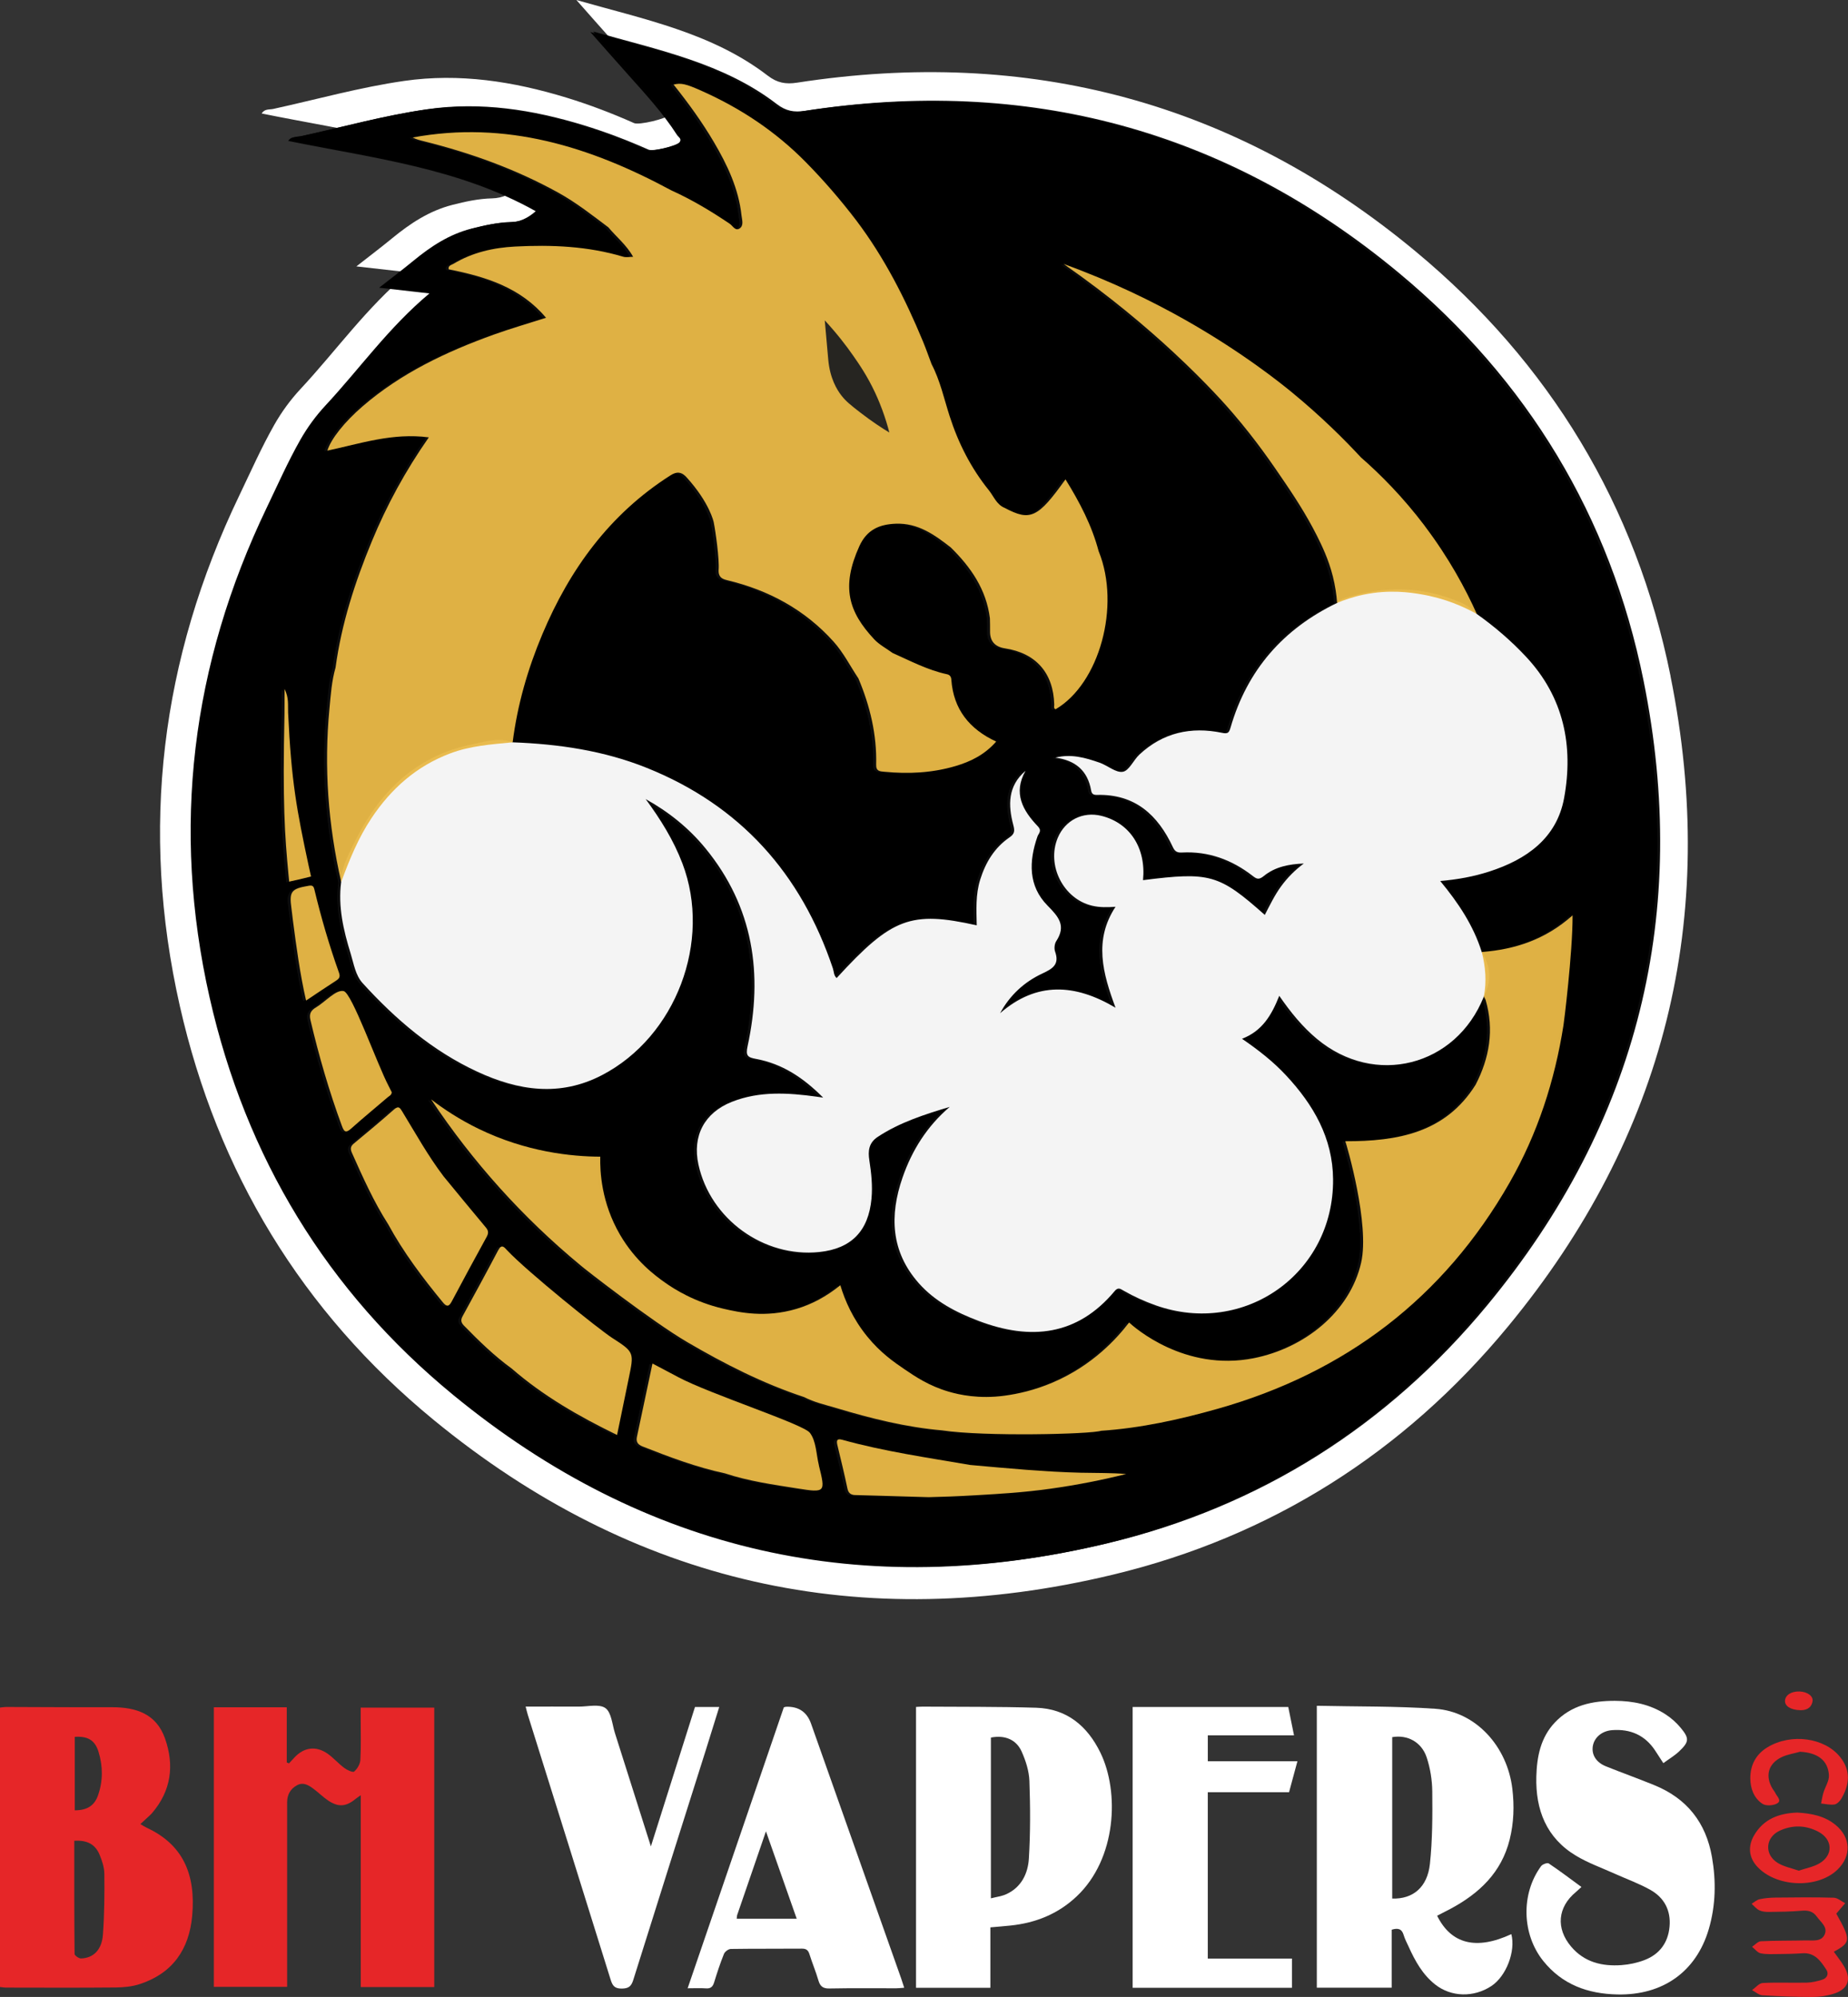
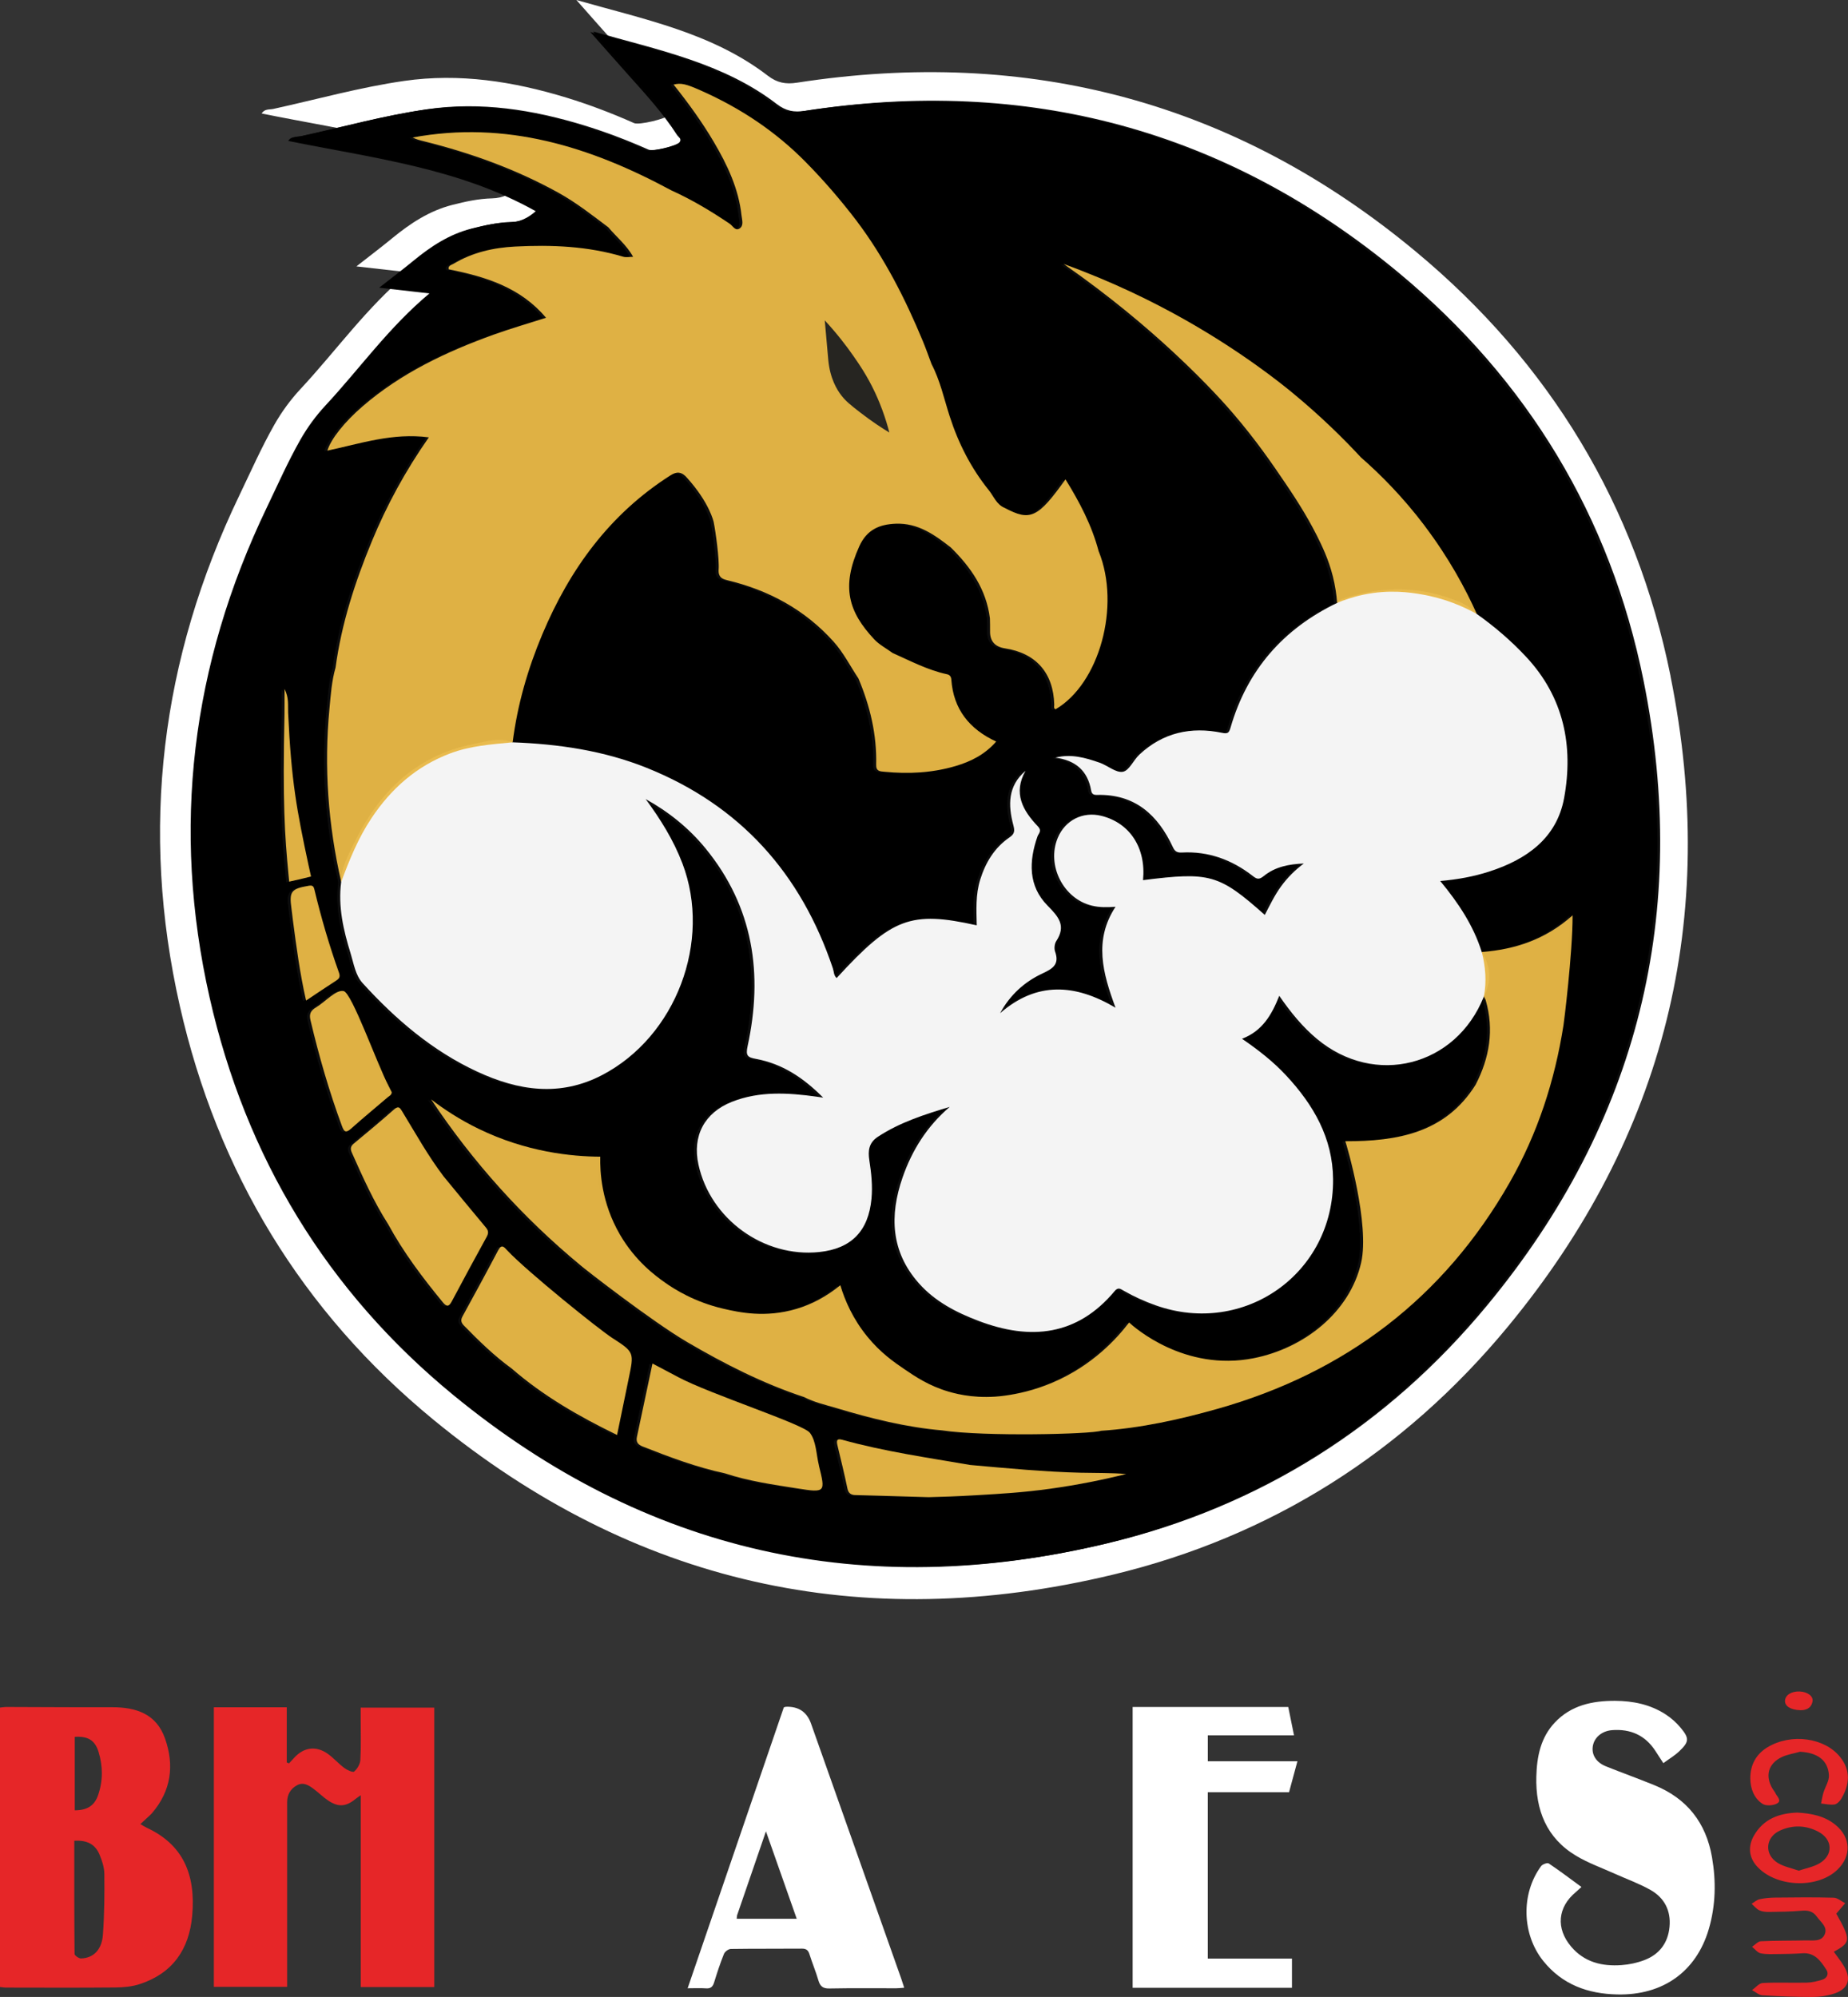
<svg xmlns="http://www.w3.org/2000/svg" viewBox="0 0 800 864.62">
  <rect x="0" y="0" width="800" height="864.62" fill="#333333" stroke="none" />
  <defs>
    <style> .cls-1 { fill: #e9b947; } .cls-1, .cls-2, .cls-3, .cls-4 { opacity: .95; } .cls-2, .cls-5 { fill: #fff; } .cls-3 { fill: #1e1f20; } .cls-6 { isolation: isolate; } .cls-7 { fill: #e62628; } .cls-8 { mix-blend-mode: multiply; } .cls-9 { fill: #010101; } </style>
  </defs>
  <g class="cls-6">
    <g id="Layer_2" data-name="Layer 2">
      <g id="Layer_1-2" data-name="Layer 1">
        <g>
          <g>
            <g>
              <path class="cls-5" d="M723.19,292.75c-14.91-73.92-52.31-135.66-110.32-183.85-77.94-64.76-167.68-88.59-267.79-73.11-4.96.77-8.65.1-12.73-3.04-24.2-18.59-53.54-24.37-82.84-32.75,6.13,6.92,11.64,13.2,17.2,19.42,7.75,8.66,15.61,17.23,21.92,27.05.59.92,2.24,1.68,1.17,3.21-1.21,1.74-13.18,4.57-15.29,3.63-9.56-4.26-19.32-7.98-29.34-11.05-22.92-7-46.27-10.67-70.17-7.23-19.14,2.75-37.81,7.99-56.69,12.13-1.64.36-3.79-.12-5.03,1.98,38.15,7.74,76.95,12.23,111.62,31.7-3.59,3.12-7.28,4.95-11.93,5.05-5.81.13-11.5,1.38-17.14,2.82-9.94,2.54-18.2,7.99-26,14.4-4.87,4-9.9,7.8-15.55,12.23,7.78.88,14.48,1.64,22.68,2.57-18.38,15.36-31.44,33.95-46.81,50.45-4.41,4.74-8.21,9.93-11.41,15.57-5.64,9.94-10.23,20.36-15.17,30.65-33.97,70.78-43.02,144.45-25.74,220.9,16.28,72,52.87,132.45,109.89,179.29,86.52,71.07,185.32,93.12,293.95,67.04,68.66-16.48,126.13-52.98,171.11-107.43,68.09-82.43,91.48-177.01,70.38-281.62Z" />
              <g>
                <g class="cls-8">
                  <path class="cls-9" d="M710.26,294.88c-14.31-70.96-50.22-130.23-105.91-176.5-74.82-62.17-160.97-85.05-257.08-70.18-4.76.74-8.3.09-12.22-2.92-23.23-17.85-51.39-23.4-79.52-31.44,5.89,6.65,11.17,12.67,16.51,18.64,7.44,8.32,14.99,16.54,21.05,25.97.57.89,2.15,1.62,1.13,3.08-1.16,1.67-12.65,4.39-14.68,3.49-9.18-4.09-18.55-7.67-28.17-10.6-22-6.72-44.42-10.24-67.36-6.94-18.37,2.64-36.3,7.67-54.42,11.64-1.57.34-3.64-.11-4.83,1.9,36.63,7.43,73.87,11.74,107.16,30.43-3.44,3-6.99,4.75-11.45,4.85-5.57.12-11.04,1.32-16.45,2.71-9.54,2.43-17.48,7.67-24.96,13.82-4.67,3.84-9.5,7.49-14.93,11.74,7.47.85,13.9,1.57,21.77,2.47-17.65,14.75-30.19,32.59-44.93,48.44-4.24,4.55-7.88,9.53-10.96,14.94-5.41,9.54-9.82,19.55-14.56,29.42-32.61,67.95-41.3,138.67-24.71,212.06,15.63,69.12,50.76,127.15,105.5,172.11,83.06,68.23,177.91,89.39,282.19,64.36,65.91-15.82,121.08-50.86,164.27-103.13,65.37-79.13,87.82-169.93,67.57-270.36ZM123.69,379.11c-1.67-17.5-2.59-31.16-1.76-69.57.07-3.39.01-6.79.01-11.03,1.99,3.81,1.41,7.12,1.56,10.28,1.36,29.83,3.81,42.5,8.86,66.13.46,2.16.86,3.88,1.06,4.77-.76.2-1.75.45-2.91.73-1.03.25-1.8.43-2.44.58-1.07.25-2.46.56-4.11.92-.06-.56-.16-1.57-.28-2.82ZM125.56,398.63c-.22-1.69-.38-3.39-.62-5.07-1.03-7.38-.1-8.51,7.4-9.82,1.67-.29,2.16.07,2.53,1.6,2.92,12.19,6.43,24.21,10.64,36.01.6,1.67.22,2.52-1.18,3.42-4.28,2.76-8.49,5.62-13.08,8.67-2.69-11.81-4.2-23.31-5.71-34.81ZM146.76,487.61c-5.52-14.94-9.91-30.19-13.57-45.68-.67-2.82.15-4.21,2.41-5.57,4.09-2.47,8.57-7.73,11.93-7.06,3.58.71,14.52,31.67,19.48,41.1.5.95.96,1.91,1.37,2.73-.12,1.29-1.12,1.62-1.79,2.2-5.28,4.53-10.67,8.94-15.85,13.58-2.42,2.17-3.09,1.11-3.98-1.28ZM194.38,563.63c-1.22,2.31-2.16,2.55-3.9.44-8.76-10.66-17.05-21.64-23.66-33.8-6.26-9.78-10.98-20.34-15.69-30.91-.74-1.66-.68-2.79.81-4.02,5.85-4.84,11.68-9.7,17.37-14.73,2.05-1.81,2.64-.72,3.67.96,5.76,9.45,11.13,19.16,17.85,27.99,6.1,7.4,12.16,14.83,18.32,22.16,1.24,1.47,1.09,2.58.24,4.13-5.06,9.22-10.08,18.48-15.01,27.77ZM270.92,597.14c-1.66,7.97-3.28,15.95-5.02,24.39-16.54-8.06-31.99-16.93-45.6-28.76h0c-7.54-5.47-14.17-11.93-20.65-18.57-1.25-1.28-1.57-2.38-.65-4.04,5.2-9.48,10.37-18.98,15.41-28.56,1.58-3.01,2.68-1.33,3.98.05,8.79,9.28,39.6,34.12,45.53,37.94,9.47,6.1,9.36,6.23,7,17.56ZM344.15,644.67c-10.61-1.67-21.28-3.17-31.54-6.56-12.28-2.62-23.97-7.03-35.61-11.62-2.06-.81-2.97-1.93-2.48-4.2,2.24-10.4,4.42-20.82,6.73-31.73,3.96,2.1,7.61,4.02,11.25,5.95,13.67,7.28,53.92,20.25,56.86,24.02,2.78,3.57,2.75,9.32,3.94,14.13,2.89,11.71,2.85,11.89-9.13,10ZM453.3,644.81c-11.8,1.64-21.49,2.17-31.29,2.75-8.58.51-15.82.75-21.15.88-17.16-.49-29.64-.88-31.84-.91-.38,0-1.5-.01-2.36-.76-.51-.44-.85-1.12-1.06-2.12-1.29-6.2-2.79-12.36-4.28-18.52-.44-1.81-.54-3.26,1.99-2.55,18.19,5.05,36.86,7.72,55.41,10.92,16.15,1.44,32.3,3,48.52,3.38,6.33.15,12.66.02,19.02.55-9.86,2.46-20.9,4.71-32.98,6.39ZM675.61,444.03c-3.76,24.09-11.2,46.98-23.31,68.17-28.6,50.08-71.18,82.35-126.46,97.98-16.48,4.66-33.23,8.34-50.41,9.5-4.31,1.47-50.38,2.59-68.83-.18-15.64-1.37-30.79-5.15-45.76-9.65-4.69-1.41-9.54-2.46-13.95-4.75,0,0,0,0,0,0-17.84-5.87-34.45-14.35-50.6-23.8-15.5-9.07-45.42-32.44-46.16-33.21t0,0c-25.11-20.76-46.65-44.73-64.75-71.9,5.55,4.28,12.37,8.76,20.54,12.74,20.76,10.1,40.23,12.01,52.7,12.09-.14,6.5.49,19.92,8.53,33.74,6.74,11.58,15.44,17.89,19.46,20.74,4.08,2.89,12.81,8.44,25.3,11.34,6.93,1.61,18.21,4.05,31.63.08,6.57-1.95,12.91-5.29,19.01-10.25,2,6.72,5.52,14.69,11.7,22.27,5.71,7,11.56,11.04,15.97,14.04,4.81,3.27,10.62,7.22,19.17,9.75,4.76,1.41,13.23,3.22,24.14,1.79,5.84-.77,13.09-2.37,20.92-5.71,17.29-7.37,27.88-19.16,33.1-26,2.31,2.12,23.98,21.32,53.86,15.48,22.04-4.31,41.72-20.01,46.6-41.38,3.8-16.64-6.23-50.94-6.86-52.58,22.58.03,43.3-3.54,56.41-24.46,6.01-11.64,8.06-23.76,4.38-36.56-.16-.56-.54-1.06-.81-1.59-12.09,30.3-47.25,39.18-72.3,18.26-6.2-5.18-11.28-11.4-16.26-18.62-3.28,8.32-7.34,15.25-16.12,18.61,7.06,4.82,13.5,9.86,19.09,15.87,11.84,12.71,20.2,27.1,20.33,44.98.31,40.72-38.4,68.14-76.79,54.56-4.81-1.7-9.46-3.81-13.89-6.35-1.4-.8-2.37-1.62-3.86.17-16.22,19.45-36.45,21.4-58.78,12.97-9.75-3.68-19.01-8.43-26.06-16.41-12.08-13.69-12.67-29.29-7-45.7,4.12-11.91,10.68-22.27,20.43-30.6-10.84,3.27-21.58,6.66-31.16,12.98-3.9,2.57-4.27,6.06-3.64,10.14.85,5.51,1.45,11.02.93,16.63-1.3,14-8.74,21.66-22.61,23.09-24.04,2.48-47.14-14.24-52.3-37.85-2.71-12.4,2.56-22.45,14.46-27.17,11.94-4.73,24.27-3.96,36.63-2.26.6.08,1.2.18,2.9.43-8.67-8.72-17.79-14.68-29.04-16.76-3.61-.67-4.58-1.33-3.69-5.45,6.79-31.24,2.58-60.32-18.22-85.73-7.18-8.77-15.91-15.79-25.9-21.33,6.42,8.71,12.07,17.75,15.92,27.87,12.82,33.67-2.78,74.97-34.79,91.65-18.24,9.51-36.29,6.73-54-1.48-19.42-9-35.38-22.66-49.65-38.35-3.13-3.45-3.82-8.37-5.18-12.78-3.12-10.1-5.51-20.32-4.11-31.03,0,0,0,0,0,0-5.66-24.74-7.51-49.74-5.09-75.02.57-5.97.96-11.98,2.64-17.78,2.56-18.99,8.42-37.03,15.7-54.66,6.45-15.62,14.45-30.42,24.68-45.04-15.67-2.1-29.66,2.74-43.92,5.75,1.52-5.01,7.36-12.37,15.28-19.21,16.67-14.4,36.2-23.62,56.7-31.01,7.26-2.62,14.69-4.75,22.68-7.31-11.07-13.19-26.19-17.81-42.16-20.99-.34-1.63,1.24-1.86,2.15-2.41,8.17-4.89,17.2-6.95,26.55-7.44,15.81-.83,31.53-.19,46.86,4.4,1.25.37,2.7.05,4.3.05-2.82-5.1-7.21-8.58-10.73-12.78-7.02-5.28-13.91-10.71-21.64-14.99-18.38-10.17-37.93-17.22-58.25-22.28-1.64-.41-3.27-.83-4.83-1.61,40.38-7.5,76.92,3.97,111.96,22.87,8.94,4.04,17.29,9.05,25.41,14.55,1.17.79,2.37,3.22,4.19,1.96,1.89-1.3,1.02-3.75.82-5.59-1.26-11.62-6.15-21.92-11.98-31.84-5.14-8.73-11.07-16.91-17.44-24.87,3.24-.83,5.35-.31,12.16,2.73,16.85,7.53,31.93,17.51,44.98,30.75,7.9,8.02,15.18,16.47,21.99,25.38,12.13,16.06,21.16,33.83,28.83,52.34,1.34,3.23,2.48,6.54,3.72,9.82h0c3.73,7.13,5.4,14.99,7.84,22.57,3.77,11.72,9.24,22.47,16.97,32.06,2.15,2.67,3.33,6.22,6.87,7.64,11.1,5.88,14.33,4.39,26.3-12.37,6.17,9.96,11.46,20.06,14.4,31.29,9.49,23.57.28,57.17-18.75,68.29-.9-.47-.53-1.34-.55-2.03-.33-13.67-7.89-22.32-21.32-24.37q-6.61-1.01-6.46-7.45c.04-1.85-.05-3.71-.07-5.56-1.55-12.52-8.27-22.18-16.99-30.73-7.02-5.47-14.18-10.6-23.72-10.24-7.12.27-12.57,2.59-15.82,9.77-8,17.68-4.61,28.46,6.43,40.27,2.22,2.38,5.28,3.98,7.96,5.93,7.72,3.44,15.22,7.43,23.58,9.22,1.29.28,1.78,1.15,1.86,2.32.91,12.83,7.81,21.44,19.42,26.82-4.92,5.65-10.98,8.66-17.57,10.6-10.07,2.98-20.41,3.5-30.82,2.47-1.8-.18-3.64-.11-3.57-3.01.33-13.04-2.64-25.44-7.68-37.39-3.56-5.33-6.41-11.11-10.76-15.94-12.49-13.91-28.16-22.33-46.13-26.61-1.47-.35-2.36-.8-2.89-1.49-.9-1.17-.76-2.66-.73-3.09.35-4.49-1.32-16.45-2.14-20.52,0,0-1.7-8.41-11.8-19.49-.58-.64-1.69-1.76-3.28-1.94-1.13-.13-2.31.31-3.81,1.27-26.15,16.72-43.44,40.54-55.29,68.69-6.31,15.01-10.8,30.58-12.85,46.78,19.92.74,39.45,3.58,58.07,11.06,40.48,16.27,66.77,45.74,80.56,86.8.47,1.4.35,3.09,1.63,4.21,23.89-26.09,32.14-29.21,60.65-22.83-.14-6.67-.53-13.29,1.5-19.79,2.34-7.49,6.21-13.85,12.71-18.3,2.26-1.55,2.27-2.87,1.62-5.32-2.26-8.57-2.46-16.88,5.29-23.49-5.49,9.69-1.15,17.24,5.31,24.01,1.94,2.03.33,3.09-.13,4.39-3.76,10.79-4.05,21.45,4.36,29.96,4.84,4.9,8.1,8.73,3.77,15.37-.76,1.16-.98,3.22-.51,4.53,1.97,5.53-.96,7.39-5.47,9.48-7.8,3.63-14.06,9.33-18.34,17.21,15.85-13.76,32.43-12.8,49.98-2.37-5.54-14.91-9.52-29.24,0-43.72-3.49.26-6.88.32-10.18-.47-12.42-2.94-19.77-17.51-14.85-29.34,3.19-7.66,10.89-11.56,18.9-9.56,12.37,3.08,19.4,13.94,18.03,27.85,28.96-3.67,32.89-2.56,52.71,15.05,2.22-4.26,4.26-8.55,7.07-12.39,2.75-3.77,5.98-7.01,9.83-9.87-6.3.25-12.4,1.39-17.34,5.43-2.14,1.75-3.1,1.27-4.86-.1-8.98-6.96-19.09-10.71-30.58-10.09-1.91.1-3-.36-3.88-2.26-6.5-13.98-16.43-23.13-32.89-22.68-1.53.04-2.27-.43-2.53-1.93-1.5-8.63-6.88-13.08-15.46-14.2,6.72-1.77,12.97.02,19.12,2.17,3.48,1.21,7.04,4.46,10.08,3.95,2.72-.47,4.58-5.05,7.16-7.45,10.19-9.5,22.32-12.2,35.74-9.43,2.45.51,3.02.14,3.71-2.24,7.21-24.94,22.82-42.78,46.14-53.99h0c-.13-1.72-.32-3.51-.6-5.36-1.33-8.66-4.07-15.25-6.44-20.28-4.46-9.46-9.67-17.81-15.36-26.2-5.92-8.72-12.47-18.37-22.75-30.36-2.02-2.36-10.79-12.5-25.74-26.37-11.35-10.53-27.13-24-47.53-38.21,21.33,7.73,38.87,16.44,52.37,24.06,25.32,14.3,42.39,28.16,46.67,31.69,12.62,10.4,22.49,20.24,29.67,27.99,8.38,7.32,18.16,17.11,27.71,29.76,10.51,13.93,17.66,27.26,22.52,38.08,7.73,5.47,14.88,11.64,21.34,18.56,16.27,17.44,20.55,38.56,16.41,61.13-3.2,17.42-16.31,26.61-32.39,31.8-6.64,2.14-13.48,3.42-21.23,4.1,7.85,9.47,14.38,19.29,17.97,30.74,14.34-1.1,27.49-5.31,39.31-15.87.05,16.26-3.82,47.13-3.93,47.5Z" />
                  <path class="cls-9" d="M363.03,171.46c1.96,2.53,4.04,4.17,8.13,7.34,5.06,3.93,9.5,6.8,12.61,8.68-.71-2.75-1.7-6.12-3.1-9.9-.46-1.25-1.54-4.09-3.06-7.34-3.32-7.13-6.88-12.29-9.5-16.05-2.98-4.29-7.02-9.57-12.3-15.27.5,5.67,1.01,11.33,1.51,17,.73,8.17,3.79,13.08,5.7,15.54Z" />
                </g>
                <g>
                  <path class="cls-5" d="M640.23,412.4h0c-3.6-11.45-10.12-21.27-17.97-30.74,7.74-.67,14.59-1.95,21.23-4.1,16.08-5.19,29.2-14.39,32.39-31.8,4.14-22.56-.14-43.68-16.41-61.13-6.46-6.92-13.61-13.09-21.34-18.56h0c-5.51-3.1-13.7-6.8-24.16-8.55-4.59-.77-13.62-2.19-24.92.17-4.8,1.01-8.69,2.42-11.42,3.57h0s0,0,0,0c-23.32,11.21-38.93,29.06-46.14,53.99-.69,2.38-1.26,2.75-3.71,2.24-13.41-2.78-25.55-.08-35.74,9.43-2.58,2.4-4.44,6.98-7.16,7.45-3.04.52-6.61-2.73-10.08-3.95-6.15-2.15-12.4-3.94-19.12-2.17,8.58,1.12,13.96,5.57,15.46,14.2.26,1.5,1,1.97,2.53,1.93,16.46-.45,26.39,8.7,32.89,22.68.88,1.9,1.97,2.36,3.88,2.26,11.49-.62,21.6,3.13,30.58,10.09,1.76,1.37,2.72,1.85,4.86.1,4.94-4.04,11.04-5.18,17.34-5.43-3.85,2.86-7.07,6.1-9.83,9.87-2.81,3.85-4.85,8.13-7.07,12.39-19.82-17.61-23.76-18.72-52.71-15.05,1.37-13.91-5.66-24.77-18.03-27.85-8.01-2-15.71,1.9-18.9,9.56-4.93,11.83,2.42,26.4,14.85,29.34,3.3.78,6.69.72,10.18.47-9.52,14.47-5.54,28.81,0,43.72-17.54-10.43-34.13-11.39-49.98,2.37,4.28-7.88,10.54-13.59,18.34-17.21,4.51-2.1,7.44-3.96,5.47-9.48-.47-1.31-.25-3.37.51-4.53,4.34-6.64,1.07-10.48-3.77-15.37-8.41-8.5-8.12-19.17-4.36-29.96.45-1.3,2.07-2.35.13-4.39-6.46-6.76-10.8-14.31-5.31-24.01-7.75,6.62-7.55,14.92-5.29,23.49.65,2.45.64,3.77-1.62,5.32-6.5,4.46-10.37,10.82-12.71,18.3-2.03,6.49-1.64,13.12-1.5,19.79-28.52-6.38-36.76-3.26-60.65,22.83-1.28-1.12-1.16-2.81-1.63-4.21-13.8-41.07-40.08-70.54-80.56-86.8-18.62-7.48-38.15-10.33-58.07-11.06-9.13.87-18.27,1.49-27.01,4.79-14.56,5.49-25.52,15.2-34.06,27.98-5.75,8.6-9.6,18.07-13.15,27.69-1.4,10.71.99,20.93,4.11,31.03,1.36,4.4,2.05,9.33,5.18,12.78,14.27,15.69,30.23,29.35,49.65,38.35,17.71,8.21,35.75,10.99,54,1.48,32.01-16.69,47.61-57.98,34.79-91.65-3.85-10.12-9.5-19.16-15.92-27.87,9.99,5.55,18.72,12.56,25.9,21.33,20.8,25.41,25.01,54.49,18.22,85.73-.9,4.12.08,4.78,3.69,5.45,11.25,2.08,20.37,8.05,29.04,16.76-1.7-.25-2.3-.34-2.9-.43-12.36-1.7-24.7-2.47-36.63,2.26-11.9,4.72-17.17,14.77-14.46,27.17,5.16,23.61,28.26,40.33,52.3,37.85,13.87-1.43,21.31-9.09,22.61-23.09.52-5.61-.08-11.12-.93-16.63-.63-4.07-.26-7.56,3.64-10.14,9.58-6.32,20.31-9.71,31.16-12.98-9.75,8.33-16.31,18.69-20.43,30.6-5.67,16.41-5.08,32.01,7,45.7,7.05,7.99,16.32,12.73,26.06,16.41,22.33,8.43,42.56,6.48,58.78-12.97,1.49-1.78,2.46-.97,3.86-.17,4.43,2.54,9.08,4.64,13.89,6.35,38.4,13.58,77.1-13.84,76.79-54.56-.14-17.88-8.5-32.27-20.33-44.98-5.6-6.01-12.03-11.05-19.09-15.87,8.78-3.37,12.84-10.3,16.12-18.61,4.99,7.22,10.06,13.44,16.26,18.62,25.05,20.92,60.21,12.04,72.3-18.26h0c1.27-6.51.73-12.94-.9-19.32Z" />
                  <path class="cls-5" d="M193.68,326.4c8.74-3.3,17.88-3.91,27.01-4.79,2.05-16.21,6.53-31.77,12.85-46.78,11.85-28.16,29.14-51.97,55.29-68.69,1.5-.96,2.68-1.4,3.81-1.27,1.59.18,2.7,1.3,3.28,1.94,10.1,11.09,11.8,19.49,11.8,19.49.83,4.08,2.49,16.04,2.14,20.52-.03.43-.17,1.92.73,3.09.53.69,1.42,1.14,2.89,1.49,17.97,4.29,33.63,12.71,46.13,26.61,4.34,4.83,7.2,10.61,10.76,15.94,5.04,11.96,8.01,24.36,7.68,37.39-.07,2.9,1.77,2.83,3.57,3.01,10.42,1.02,20.75.51,30.82-2.47,6.59-1.95,12.65-4.95,17.57-10.6-11.61-5.37-18.51-13.98-19.42-26.82-.08-1.17-.57-2.04-1.86-2.32-8.36-1.79-15.87-5.78-23.58-9.22-2.67-1.96-5.74-3.55-7.96-5.93-11.04-11.81-14.43-22.59-6.43-40.27,3.25-7.18,8.7-9.5,15.82-9.77,9.54-.36,16.7,4.77,23.72,10.24,8.72,8.55,15.44,18.21,16.99,30.73.03,1.85.11,3.71.07,5.56q-.13,6.44,6.46,7.45c13.43,2.05,20.99,10.7,21.32,24.37.02.69-.36,1.56.55,2.03,19.03-11.13,28.24-44.72,18.75-68.29-2.94-11.23-8.23-21.34-14.4-31.29-11.97,16.76-15.2,18.25-26.3,12.37-3.54-1.42-4.72-4.97-6.87-7.64-7.73-9.59-13.2-20.34-16.97-32.06-2.44-7.58-4.11-15.44-7.84-22.57h0c-1.24-3.28-2.38-6.59-3.72-9.82-7.67-18.52-16.71-36.28-28.83-52.34-6.81-8.91-14.09-17.37-21.99-25.38-13.05-13.24-28.12-23.22-44.98-30.75-6.81-3.04-8.92-3.56-12.16-2.73,6.36,7.96,12.3,16.14,17.44,24.87,5.84,9.92,10.73,20.22,11.98,31.84.2,1.84,1.07,4.29-.82,5.59-1.83,1.26-3.03-1.17-4.19-1.96-8.11-5.5-16.47-10.51-25.41-14.55-35.04-18.9-71.58-30.37-111.96-22.87,1.55.79,3.19,1.2,4.83,1.61,20.32,5.06,39.87,12.11,58.25,22.28,7.73,4.28,14.62,9.71,21.64,14.99,3.52,4.2,7.91,7.68,10.73,12.78-1.59,0-3.05.32-4.3-.05-15.33-4.59-31.05-5.23-46.86-4.4-9.36.49-18.39,2.56-26.55,7.44-.91.55-2.49.78-2.15,2.41,15.97,3.18,31.08,7.8,42.16,20.99-7.99,2.56-15.42,4.7-22.68,7.31-20.49,7.39-40.02,16.61-56.7,31.01-7.93,6.84-13.76,14.2-15.28,19.21,14.26-3.02,28.25-7.85,43.92-5.75-10.22,14.62-18.22,29.41-24.68,45.04-7.28,17.63-13.14,35.67-15.7,54.66-1.69,5.81-2.07,11.82-2.64,17.78-2.42,25.28-.57,50.28,5.09,75.02,0,0,0,0,0,0,3.56-9.62,7.4-19.09,13.15-27.69,8.54-12.79,19.5-22.49,34.06-27.98ZM368.11,154.19c2.62,3.76,6.18,8.92,9.5,16.05,1.52,3.25,2.6,6.09,3.06,7.34,1.4,3.78,2.39,7.15,3.1,9.9-3.11-1.88-7.54-4.75-12.61-8.68-4.09-3.17-6.17-4.81-8.13-7.34-1.91-2.46-4.97-7.38-5.7-15.54-.5-5.67-1.01-11.33-1.51-17,5.27,5.7,9.31,10.98,12.3,15.27Z" />
                  <path class="cls-5" d="M640.23,412.4c1.62,6.38,2.17,12.81.9,19.32h0c.28.53.65,1.03.81,1.59,3.68,12.8,1.64,24.92-4.38,36.56-13.11,20.93-33.83,24.49-56.41,24.46.62,1.63,10.66,35.94,6.86,52.58-4.88,21.37-24.57,37.07-46.6,41.38-29.88,5.84-51.55-13.37-53.86-15.48-5.22,6.84-15.81,18.63-33.1,26-7.83,3.34-15.08,4.93-20.92,5.71-10.91,1.44-19.38-.38-24.14-1.79-8.56-2.53-14.36-6.48-19.17-9.75-4.41-3-10.26-7.04-15.97-14.04-6.19-7.58-9.7-15.55-11.7-22.27-6.09,4.96-12.44,8.31-19.01,10.25-13.42,3.97-24.7,1.53-31.63-.08-12.49-2.9-21.22-8.45-25.3-11.34-4.02-2.85-12.72-9.16-19.46-20.74-8.04-13.82-8.68-27.24-8.53-33.74-12.46-.08-31.93-1.99-52.7-12.09-8.18-3.98-15-8.47-20.54-12.74,18.1,27.17,39.64,51.15,64.75,71.9t0,0c.74.77,30.66,24.14,46.16,33.21,16.15,9.45,32.77,17.92,50.6,23.8,0,0,0,0,0,0,4.4,2.29,9.25,3.34,13.95,4.75,14.97,4.5,30.12,8.29,45.76,9.65,18.45,2.77,64.53,1.65,68.83.18,17.18-1.16,33.93-4.84,50.41-9.5,55.28-15.63,97.86-47.9,126.46-97.98,12.1-21.19,19.54-44.08,23.31-68.17.11-.37,3.98-31.24,3.93-47.5-11.83,10.56-24.97,14.76-39.31,15.87h0Z" />
                  <path class="cls-5" d="M589.04,257.69c11.29-2.36,20.32-.94,24.92-.17,10.46,1.75,18.65,5.45,24.16,8.55h0c-4.85-10.83-12-24.15-22.52-38.08-9.55-12.65-19.33-22.44-27.71-29.76-7.18-7.75-17.05-17.59-29.67-27.99-4.28-3.52-21.35-17.39-46.67-31.69-13.49-7.62-31.04-16.33-52.37-24.06,20.4,14.21,36.18,27.68,47.53,38.21,14.95,13.87,23.72,24.01,25.74,26.37,10.28,11.99,16.83,21.64,22.75,30.36,5.69,8.39,10.9,16.74,15.36,26.2,2.37,5.03,5.11,11.62,6.44,20.28.28,1.85.48,3.64.6,5.35h0c2.73-1.15,6.62-2.57,11.42-3.57Z" />
                  <path class="cls-5" d="M263.92,579.58c-5.93-3.82-36.74-28.65-45.53-37.94-1.31-1.38-2.4-3.06-3.98-.05-5.04,9.57-10.21,19.07-15.41,28.56-.91,1.67-.6,2.76.65,4.04,6.48,6.64,13.12,13.1,20.65,18.57h0c13.61,11.83,29.06,20.7,45.6,28.76,1.73-8.44,3.35-16.42,5.02-24.39,2.36-11.32,2.47-11.46-7-17.56Z" />
                  <path class="cls-5" d="M166.58,475.32c.67-.58,1.68-.9,1.79-2.2-.41-.82-.87-1.78-1.37-2.73-4.97-9.43-15.9-40.39-19.48-41.1-3.37-.67-7.84,4.59-11.93,7.06-2.26,1.36-3.07,2.75-2.41,5.57,3.66,15.49,8.05,30.75,13.57,45.68.89,2.4,1.55,3.45,3.98,1.28,5.18-4.64,10.57-9.05,15.85-13.58Z" />
                  <path class="cls-5" d="M209.15,531.73c-6.17-7.34-12.23-14.77-18.32-22.16-6.72-8.84-12.09-18.54-17.85-27.99-1.02-1.68-1.61-2.77-3.67-.96-5.69,5.02-11.52,9.89-17.37,14.73-1.48,1.23-1.55,2.36-.81,4.02,4.72,10.57,9.43,21.13,15.69,30.91,6.61,12.16,14.89,23.14,23.66,33.8,1.74,2.11,2.67,1.87,3.9-.44,4.93-9.29,9.94-18.55,15.01-27.77.85-1.55,1-2.66-.24-4.13Z" />
                  <path class="cls-5" d="M349.35,620.54c-2.94-3.77-43.19-16.74-56.86-24.02-3.64-1.94-7.28-3.86-11.25-5.95-2.31,10.91-4.49,21.32-6.73,31.73-.49,2.27.43,3.39,2.48,4.2,11.64,4.59,23.33,9,35.61,11.62,10.26,3.39,20.93,4.89,31.54,6.56,11.99,1.88,12.02,1.7,9.13-10-1.18-4.8-1.16-10.56-3.94-14.13Z" />
                  <path class="cls-5" d="M145.52,421.35c-4.21-11.81-7.72-23.82-10.64-36.01-.37-1.53-.86-1.89-2.53-1.6-7.51,1.31-8.43,2.44-7.4,9.82.24,1.69.4,3.38.62,5.07,1.51,11.5,3.02,22.99,5.71,34.81,4.59-3.06,8.8-5.92,13.08-8.67,1.4-.9,1.77-1.74,1.18-3.42Z" />
                  <path class="cls-5" d="M418.73,634.49c-18.56-3.2-37.22-5.86-55.41-10.92-2.54-.71-2.43.74-1.99,2.55,1.48,6.16,2.99,12.32,4.28,18.52.21,1,.54,1.68,1.06,2.12.86.75,1.99.76,2.36.76,2.2.03,14.67.42,31.84.91,5.33-.12,12.57-.37,21.15-.88,9.79-.58,19.49-1.12,31.29-2.75,12.08-1.68,23.12-3.92,32.98-6.39-6.36-.53-12.7-.41-19.02-.55-16.22-.38-32.37-1.94-48.52-3.38Z" />
                  <path class="cls-5" d="M130.52,380.43c1.16-.28,2.15-.53,2.91-.73-.2-.88-.6-2.6-1.06-4.77-5.05-23.63-7.5-36.3-8.86-66.13-.14-3.16.43-6.47-1.56-10.28,0,4.24.06,7.63-.01,11.03-.83,38.41.09,52.06,1.76,69.57.12,1.25.22,2.26.28,2.82,1.65-.36,3.04-.68,4.11-.92.64-.15,1.41-.33,2.44-.58Z" />
                </g>
              </g>
            </g>
            <g>
              <path class="cls-4" d="M187.13,126.82c-7.87-.89-14.3-1.62-21.77-2.47,5.43-4.25,10.26-7.9,14.93-11.74,7.48-6.15,15.42-11.39,24.96-13.82,5.42-1.38,10.88-2.58,16.45-2.71,4.47-.1,8.01-1.85,11.45-4.85-33.29-18.69-70.53-23-107.16-30.43,1.19-2.02,3.26-1.56,4.83-1.9,18.12-3.97,36.05-9,54.42-11.64,22.94-3.3,45.36.22,67.36,6.94,9.62,2.94,18.98,6.52,28.17,10.6,2.03.9,13.52-1.82,14.68-3.49,1.02-1.47-.56-2.2-1.13-3.08-6.06-9.43-13.61-17.65-21.05-25.97-5.34-5.97-10.63-11.99-16.51-18.64,28.13,8.04,56.29,13.59,79.52,31.44,3.92,3.01,7.46,3.65,12.22,2.92,96.11-14.86,182.26,8.02,257.08,70.18,55.69,46.26,91.6,105.53,105.91,176.5,20.25,100.42-2.2,191.23-67.57,270.36-43.18,52.27-98.35,87.31-164.27,103.13-104.28,25.04-199.13,3.87-282.19-64.36-54.74-44.96-89.86-102.99-105.5-172.11-16.6-73.39-7.9-144.11,24.71-212.06,4.74-9.87,9.15-19.88,14.56-29.42,3.07-5.42,6.72-10.4,10.96-14.94,14.75-15.84,27.29-33.69,44.93-48.44Z" />
              <path class="cls-2" d="M639.35,265.86c7.73,5.48,14.88,11.64,21.34,18.56,16.27,17.44,20.55,38.56,16.41,61.13-3.2,17.42-16.31,26.61-32.39,31.8-6.64,2.14-13.48,3.42-21.23,4.1,7.85,9.47,14.38,19.29,17.97,30.74,3.99,6.27,4.3,12.71.9,19.32-12.09,30.3-47.25,39.18-72.3,18.26-6.2-5.18-11.28-11.4-16.26-18.62-3.28,8.32-7.34,15.25-16.12,18.61,7.06,4.82,13.5,9.86,19.09,15.87,11.84,12.71,20.2,27.1,20.33,44.98.31,40.72-38.4,68.14-76.79,54.56-4.81-1.7-9.46-3.81-13.89-6.35-1.4-.8-2.37-1.62-3.86.17-16.22,19.45-36.45,21.4-58.78,12.97-9.75-3.68-19.01-8.43-26.06-16.41-12.08-13.69-12.67-29.29-7-45.7,4.12-11.91,10.68-22.27,20.43-30.6-10.84,3.27-21.58,6.66-31.16,12.98-3.9,2.57-4.27,6.06-3.64,10.14.85,5.51,1.45,11.02.93,16.63-1.3,14-8.74,21.66-22.61,23.09-24.04,2.48-47.14-14.24-52.3-37.85-2.71-12.4,2.56-22.45,14.46-27.17,11.94-4.73,24.27-3.96,36.63-2.26.6.08,1.2.18,2.9.43-8.67-8.72-17.79-14.68-29.04-16.76-3.61-.67-4.58-1.33-3.69-5.45,6.79-31.24,2.58-60.32-18.22-85.73-7.18-8.77-15.91-15.79-25.9-21.33,6.42,8.71,12.07,17.75,15.92,27.87,12.82,33.67-2.78,74.97-34.79,91.65-18.24,9.51-36.29,6.73-54-1.48-19.42-9-35.38-22.66-49.65-38.35-3.13-3.45-3.82-8.37-5.18-12.78-3.12-10.1-5.51-20.32-4.11-31.03,0-5.97,2.83-11.09,5.29-16.19,10.68-22.15,26.59-38.36,51.6-43.43,5.64-1.14,11.45-3.04,17.34-.83,19.92.74,39.45,3.58,58.07,11.06,40.48,16.27,66.77,45.74,80.56,86.8.47,1.4.35,3.09,1.63,4.21,23.89-26.09,32.14-29.21,60.65-22.83-.14-6.67-.53-13.29,1.5-19.79,2.34-7.49,6.21-13.85,12.71-18.3,2.26-1.55,2.27-2.87,1.62-5.32-2.26-8.57-2.46-16.88,5.29-23.49-5.49,9.69-1.15,17.24,5.31,24.01,1.94,2.03.33,3.09-.13,4.39-3.76,10.79-4.05,21.45,4.36,29.96,4.84,4.9,8.1,8.73,3.77,15.37-.76,1.16-.98,3.22-.51,4.53,1.97,5.53-.96,7.39-5.47,9.48-7.8,3.63-14.06,9.33-18.34,17.21,15.85-13.76,32.43-12.8,49.98-2.37-5.54-14.91-9.52-29.24,0-43.72-3.49.26-6.88.32-10.18-.47-12.42-2.94-19.77-17.51-14.85-29.34,3.19-7.66,10.89-11.56,18.9-9.56,12.37,3.08,19.4,13.94,18.03,27.85,28.96-3.67,32.89-2.56,52.71,15.05,2.22-4.26,4.26-8.55,7.07-12.39,2.75-3.77,5.98-7.01,9.83-9.87-6.3.25-12.4,1.39-17.34,5.43-2.14,1.75-3.1,1.27-4.86-.1-8.98-6.96-19.09-10.71-30.58-10.09-1.91.1-3-.36-3.88-2.26-6.5-13.98-16.43-23.13-32.89-22.68-1.53.04-2.27-.43-2.53-1.93-1.5-8.63-6.88-13.08-15.46-14.2,6.72-1.77,12.97.02,19.12,2.17,3.48,1.21,7.04,4.46,10.08,3.95,2.72-.47,4.58-5.05,7.16-7.45,10.19-9.5,22.32-12.2,35.74-9.43,2.45.51,3.02.14,3.71-2.24,7.21-24.94,22.82-42.78,46.14-53.99.89-1.16,2.15-1.75,3.49-2.17,17.02-5.36,33.79-5.08,50.3,2.1,2.61,1.14,4.64,3.03,6.72,4.87Z" />
              <path class="cls-1" d="M475.65,238.83c-2.94-11.23-8.23-21.34-14.4-31.29-11.97,16.76-15.2,18.25-26.3,12.37h0c-3.54-1.42-4.72-4.97-6.87-7.64-7.73-9.59-13.2-20.34-16.97-32.06-2.44-7.58-4.11-15.44-7.84-22.57,0,0,0,0,0,0-1.24-3.27-2.38-6.59-3.72-9.82-7.67-18.52-16.71-36.28-28.83-52.34-6.81-8.91-14.09-17.37-21.99-25.38-13.05-13.24-28.12-23.22-44.98-30.75-6.81-3.04-8.92-3.56-12.16-2.73,6.36,7.96,12.3,16.14,17.44,24.87,5.84,9.92,10.73,20.22,11.98,31.84.2,1.84,1.07,4.29-.82,5.59-1.83,1.26-3.03-1.17-4.19-1.96-8.11-5.5-16.47-10.51-25.41-14.55-35.04-18.9-71.58-30.37-111.96-22.87,1.55.79,3.19,1.2,4.83,1.61,20.32,5.06,39.87,12.11,58.25,22.28,7.73,4.28,14.62,9.71,21.64,14.99,3.52,4.2,7.91,7.68,10.73,12.78-1.59,0-3.05.32-4.3-.05-15.33-4.59-31.05-5.23-46.86-4.4-9.36.49-18.39,2.56-26.55,7.44-.91.55-2.49.78-2.15,2.41,15.97,3.18,31.08,7.8,42.16,20.99-7.99,2.56-15.42,4.7-22.68,7.31-20.49,7.39-40.02,16.61-56.7,31-7.93,6.84-13.76,14.2-15.28,19.21,14.26-3.02,28.25-7.85,43.92-5.75-10.22,14.62-18.22,29.41-24.68,45.04-7.28,17.63-13.14,35.67-15.7,54.66-1.69,5.81-2.07,11.82-2.64,17.78-2.42,25.28-.57,50.28,5.09,75.02,3.56-9.62,7.4-19.09,13.15-27.69,8.54-12.79,19.5-22.49,34.06-27.98,8.74-3.3,17.88-3.91,27.01-4.79,2.05-16.21,6.53-31.77,12.85-46.78,11.85-28.16,29.13-51.97,55.29-68.69,1.5-.96,2.68-1.4,3.81-1.27,1.59.18,2.7,1.3,3.28,1.94,10.1,11.09,11.8,19.49,11.8,19.49.83,4.08,2.49,16.04,2.14,20.52-.03.43-.17,1.92.73,3.09.53.69,1.42,1.14,2.89,1.49,17.97,4.29,33.63,12.71,46.13,26.61,4.34,4.83,7.2,10.61,10.76,15.94,5.04,11.96,8.01,24.36,7.68,37.39-.07,2.9,1.77,2.83,3.57,3.01,10.42,1.02,20.75.51,30.82-2.47,6.59-1.95,12.65-4.95,17.57-10.6-11.61-5.37-18.51-13.98-19.42-26.82-.08-1.17-.57-2.04-1.86-2.32-8.36-1.79-15.87-5.78-23.58-9.22-2.67-1.96-5.74-3.55-7.96-5.93-11.04-11.81-14.43-22.59-6.43-40.27,3.25-7.18,8.7-9.5,15.82-9.77,9.54-.36,16.7,4.77,23.72,10.24,8.72,8.55,15.44,18.21,16.99,30.73.03,1.85.11,3.71.07,5.56q-.13,6.44,6.46,7.45c13.43,2.05,20.99,10.7,21.32,24.37.02.69-.36,1.56.55,2.03,19.03-11.13,28.24-44.72,18.75-68.29Z" />
              <path class="cls-1" d="M680.77,396.32c-11.83,10.56-24.97,14.76-39.31,15.87,1.62,6.38,2.17,12.81.9,19.32.28.53.65,1.03.81,1.59,3.68,12.8,1.64,24.92-4.38,36.56-13.11,20.93-33.83,24.49-56.41,24.46.62,1.63,10.66,35.94,6.86,52.58-4.88,21.37-24.57,37.07-46.6,41.38-29.88,5.84-51.55-13.37-53.86-15.48-5.22,6.84-15.81,18.63-33.1,26-7.83,3.34-15.08,4.93-20.92,5.71-10.91,1.44-19.38-.38-24.14-1.79-8.56-2.53-14.36-6.48-19.17-9.75-4.41-3-10.26-7.04-15.97-14.04-6.19-7.58-9.7-15.55-11.7-22.27-6.09,4.96-12.44,8.31-19.01,10.25-13.42,3.97-24.7,1.53-31.63-.08-12.49-2.9-21.22-8.45-25.3-11.34-4.02-2.85-12.72-9.16-19.46-20.74-8.04-13.82-8.68-27.24-8.53-33.74-12.46-.08-31.93-1.99-52.7-12.09-8.17-3.98-15-8.47-20.54-12.74,18.1,27.17,39.64,51.15,64.75,71.91h0c.74.77,30.66,24.14,46.16,33.21,16.15,9.45,32.77,17.92,50.6,23.8,0,0,0,0,0,0,4.4,2.29,9.25,3.34,13.95,4.75,14.97,4.5,30.12,8.29,45.76,9.65,18.45,2.77,64.53,1.65,68.83.18,17.18-1.16,33.93-4.84,50.41-9.5,55.28-15.63,97.86-47.9,126.46-97.98,12.1-21.19,19.54-44.08,23.31-68.17.11-.37,3.98-31.24,3.93-47.5Z" />
              <path class="cls-1" d="M616.83,227.77c-9.55-12.65-19.33-22.44-27.71-29.76-7.18-7.75-17.05-17.59-29.67-27.99-4.28-3.52-21.35-17.39-46.67-31.69-13.49-7.62-31.04-16.33-52.37-24.06,20.4,14.21,36.18,27.68,47.53,38.21,14.95,13.87,23.72,24.01,25.74,26.37,10.28,11.99,16.83,21.64,22.75,30.36,5.69,8.39,10.9,16.74,15.36,26.2,2.37,5.03,5.11,11.62,6.44,20.28.28,1.85.48,3.64.6,5.36,2.73-1.15,6.62-2.57,11.42-3.57,11.29-2.36,20.32-.94,24.92-.17,10.46,1.75,18.65,5.45,24.16,8.55-4.85-10.83-12-24.15-22.52-38.08Z" />
              <path class="cls-1" d="M265.15,579.37c-5.93-3.82-36.74-28.65-45.53-37.94-1.31-1.38-2.4-3.06-3.98-.05-5.04,9.57-10.21,19.07-15.41,28.56-.91,1.67-.6,2.76.65,4.04,6.48,6.64,13.12,13.1,20.65,18.57h0c13.61,11.83,29.06,20.7,45.6,28.76,1.73-8.44,3.35-16.42,5.02-24.39,2.36-11.32,2.47-11.46-7-17.56Z" />
              <path class="cls-1" d="M169.6,472.91c-.12,1.29-1.12,1.62-1.79,2.2-5.28,4.53-10.67,8.94-15.85,13.58-2.42,2.17-3.09,1.11-3.98-1.28-5.52-14.94-9.91-30.19-13.57-45.68-.67-2.82.15-4.21,2.41-5.57,4.09-2.47,8.57-7.73,11.93-7.06,3.58.71,14.52,31.67,19.48,41.1.5.95.96,1.91,1.37,2.73Z" />
              <path class="cls-1" d="M210.37,531.51c-6.17-7.34-12.23-14.77-18.32-22.16-6.72-8.84-12.09-18.54-17.85-27.99-1.02-1.68-1.61-2.77-3.67-.96-5.69,5.02-11.52,9.89-17.37,14.73-1.48,1.23-1.55,2.36-.81,4.02,4.72,10.57,9.43,21.13,15.69,30.91,6.61,12.16,14.89,23.14,23.66,33.8,1.74,2.11,2.67,1.87,3.9-.44,4.93-9.3,9.94-18.55,15.01-27.77.85-1.55,1-2.66-.24-4.13Z" />
              <path class="cls-1" d="M354.51,634.45c-1.18-4.8-1.16-10.56-3.94-14.12-2.94-3.77-43.19-16.74-56.86-24.02-3.64-1.94-7.28-3.86-11.25-5.95-2.31,10.91-4.49,21.32-6.73,31.73-.49,2.27.43,3.39,2.48,4.2,11.64,4.59,23.33,9,35.61,11.62,10.26,3.39,20.93,4.89,31.54,6.56,11.99,1.88,12.02,1.7,9.13-10Z" />
              <path class="cls-1" d="M132.5,433.22c-2.69-11.81-4.2-23.31-5.71-34.81-.22-1.69-.38-3.39-.62-5.07-1.03-7.38-.1-8.51,7.4-9.82,1.67-.29,2.16.07,2.53,1.6,2.92,12.19,6.43,24.21,10.64,36.01.6,1.67.22,2.52-1.18,3.42-4.28,2.76-8.49,5.62-13.08,8.67Z" />
              <path class="cls-1" d="M468.48,637.66c-16.22-.38-32.37-1.94-48.52-3.38-18.56-3.2-37.22-5.86-55.41-10.92-2.54-.71-2.43.74-1.99,2.55,1.48,6.16,2.99,12.32,4.28,18.52.21,1,.54,1.68,1.06,2.12.86.75,1.99.76,2.36.76,2.2.03,14.67.42,31.84.91,5.33-.12,12.57-.37,21.15-.88,9.79-.58,19.49-1.12,31.29-2.75,12.08-1.68,23.12-3.92,32.98-6.39-6.36-.53-12.7-.41-19.02-.55Z" />
              <path class="cls-1" d="M123.17,298.31c1.99,3.81,1.41,7.12,1.56,10.28,1.36,29.83,3.81,42.5,8.86,66.13.46,2.16.86,3.88,1.06,4.77-.76.2-1.75.45-2.91.73-1.03.25-1.8.43-2.44.58-1.07.25-2.46.56-4.11.92-.06-.56-.16-1.57-.28-2.82-1.67-17.5-2.59-31.16-1.76-69.57.07-3.39.01-6.79.01-11.03Z" />
              <path class="cls-3" d="M384.99,187.27c-3.11-1.88-7.54-4.75-12.61-8.68-4.09-3.17-6.17-4.81-8.13-7.34-1.91-2.46-4.97-7.38-5.7-15.54-.5-5.67-1.01-11.33-1.51-17,5.27,5.7,9.31,10.98,12.3,15.27,2.62,3.76,6.18,8.92,9.5,16.05,1.52,3.25,2.6,6.09,3.06,7.34,1.4,3.78,2.39,7.15,3.1,9.9Z" />
            </g>
          </g>
          <g>
            <g>
              <path class="cls-7" d="M92.57,739.2h31.57v23.89c.33.13.65.26.98.4.74-.81,1.48-1.62,2.22-2.42,4.19-4.59,9.46-5.33,14.55-1.72,2.54,1.8,4.62,4.24,7.12,6.1,1.24.92,3.72,2.09,4.3,1.59,1.36-1.18,2.59-3.25,2.69-5.03.33-5.89.13-11.81.14-17.72,0-1.56,0-3.11,0-4.95h31.85v121h-31.81v-83.07c-1.16.82-1.72,1.17-2.23,1.59-4.1,3.38-7.43,3.69-11.84.75-2.19-1.46-4.08-3.37-6.2-4.96-2.15-1.61-4.48-3.21-7.28-1.72-2.87,1.53-4.33,4.09-4.33,7.39,0,7.96,0,15.92,0,23.88,0,17.12,0,34.25,0,51.37,0,1.44,0,2.88,0,4.67h-31.72v-121.03Z" />
              <path class="cls-7" d="M0,860.29v-120.96c1-.1,1.92-.27,2.84-.26,15.19.03,30.38.16,45.58.11,10.46-.03,19.28,2.81,23.05,13.62,4.06,11.61,2.61,22.54-5.59,32.14-.78.91-1.72,1.68-2.6,2.51-.76.72-1.53,1.42-2.51,2.33,1.12.65,1.89,1.18,2.73,1.57,15.58,7.22,21.33,20.02,19.7,38.13-1.31,14.55-8.48,24.9-22.66,29.56-3.36,1.11-7.1,1.44-10.67,1.48-15.8.15-31.59.07-47.39.05-.7,0-1.41-.15-2.47-.27ZM32.16,797.01c0,16.49-.04,32.73.12,48.97,0,.7,1.85,2,2.8,1.97,5.37-.16,9.01-3.75,9.48-10.34.63-8.74.7-17.54.61-26.32-.03-2.79-.99-5.7-2.09-8.32-1.89-4.49-5.4-6.31-10.93-5.97ZM32.36,783.81c5.31,0,8.49-1.97,10.07-6.47,2.17-6.2,2.16-12.54.24-18.8-1.54-5.05-4.57-6.9-10.3-6.54v31.82Z" />
-               <path class="cls-5" d="M570.07,738.55c17.38.38,34.39.12,51.31,1.3,17.48,1.22,31.14,16.24,33.32,34.69.87,7.38.64,14.66-1.15,21.88-3.54,14.32-13.21,23.4-25.69,30.08-1.9,1.01-3.82,1.97-5.73,2.95,6.11,12.34,17,14.99,32.13,7.97,1.94,7.41-2.22,18.23-8.63,22.46-7.66,5.06-17.4,4.82-24.33-.64-5.47-4.31-8.71-10.21-11.51-16.41-.74-1.64-1.63-3.26-2.13-4.98-.79-2.7-2.43-3.21-5.2-2.34v25.09h-32.41v-122.05ZM602.69,752.13v69.89c8.94.29,15.23-4.86,16.32-15,1.11-10.37,1.12-20.9,1.02-31.35-.05-4.96-.87-10.12-2.44-14.82-2.23-6.66-8.37-9.86-14.89-8.72Z" />
-               <path class="cls-5" d="M428.73,834.5v26.14h-32.18v-121.59c1-.05,1.93-.13,2.86-.13,16.39.12,32.78-.03,49.15.48,13.24.41,22.15,7.88,27.79,19.42,8.31,17.01,7.08,46-10.36,62.35-8.1,7.6-17.69,11.39-28.53,12.53-2.74.29-5.49.5-8.75.79ZM428.96,821.92c2.47-.64,4.73-.9,6.7-1.81,6.52-3,9.35-8.96,9.74-15.45.68-11.15.63-22.37.23-33.54-.15-4.3-1.58-8.78-3.36-12.75-2.37-5.3-7.4-7.22-13.31-6.06v69.6Z" />
              <path class="cls-5" d="M684.61,817c-1.34,1.23-1.84,1.72-2.38,2.17-7.95,6.54-8.77,15.76-2.09,23.65,5.75,6.8,13.44,8.62,21.84,8.01,3.32-.24,6.72-.97,9.83-2.15,6.53-2.47,10.28-7.45,10.93-14.43.66-7.05-2.27-12.62-8.34-16.02-4.91-2.75-10.27-4.67-15.42-6.99-5.59-2.52-11.44-4.6-16.67-7.73-12.88-7.71-17.62-19.89-17.23-34.35.23-8.56,1.83-16.83,8.02-23.38,7.08-7.5,16.26-9.4,26.06-9.37,7.72.03,15.13,1.54,21.71,5.75,2.49,1.59,4.82,3.66,6.71,5.94,3.8,4.58,3.66,6.07-.69,10.2-1.96,1.86-4.36,3.27-6.83,5.09-1.38-2.13-2.46-3.82-3.57-5.49-4.43-6.67-10.74-9.39-18.59-8.8-4.51.34-7.87,3.25-8.4,7.13-.5,3.66,1.57,6.89,5.78,8.57,6.92,2.77,13.95,5.29,20.85,8.11,14.09,5.73,22.39,16.18,24.99,31.18,1.82,10.48,1.61,20.91-1.38,31.13-5.42,18.5-19.95,28.74-39.56,28.32-12.8-.27-23.85-4.24-32.1-14.5-9.28-11.55-9.75-29.08-.93-41.07.6-.81,2.69-1.56,3.3-1.16,4.72,3.16,9.25,6.6,14.18,10.21Z" />
              <path class="cls-5" d="M522.86,751.35v11.2h38.8c-1.38,5.12-2.62,9.69-3.63,13.43h-35.18v72.01h36.44v12.66h-68.97v-121.57h67.37c.79,3.89,1.59,7.84,2.49,12.28h-37.32Z" />
              <path class="cls-5" d="M297.68,860.86c14.03-40.99,27.85-81.36,41.63-121.62.44-.13.66-.25.89-.26q8.22-.32,10.92,7.35c13,36.76,26,73.52,39,110.29.43,1.22.8,2.46,1.31,4.01-1.37.1-2.4.23-3.43.23-9.65.02-19.3-.11-28.95.09-2.85.06-4.03-.97-4.78-3.55-1.11-3.81-2.67-7.48-3.85-11.27-.56-1.78-1.41-2.45-3.32-2.43-10.25.09-20.51-.02-30.75.14-1.03.02-2.56,1.17-2.95,2.15-1.62,4.01-2.97,8.14-4.24,12.28-.59,1.91-1.48,2.79-3.57,2.63-2.39-.18-4.8-.04-7.91-.04ZM344.9,830.76c-4.41-12.54-8.73-24.81-13.32-37.85-4.35,12.65-8.42,24.45-12.46,36.25-.15.43-.12.93-.19,1.6h25.97Z" />
-               <path class="cls-5" d="M281.77,799.43c6.52-20.63,12.79-40.43,19.09-60.36h10.5c-1.94,6.24-3.8,12.3-5.71,18.34-10.52,33.27-21.08,66.53-31.5,99.83-.86,2.74-1.97,3.71-4.94,3.75-3.1.05-4.04-1.2-4.86-3.84-11.9-38.25-23.9-76.48-35.87-114.71-.32-1.01-.54-2.05-.93-3.54,7.86,0,15.41-.03,22.95.01,3.96.02,8.95-1.26,11.59.65,2.61,1.89,2.92,7.04,4.11,10.8,5.12,16.04,10.19,32.09,15.56,49.05Z" />
              <path class="cls-7" d="M794.93,828.54c6.39,11.45,6.36,12.42-1.06,16.51,1.52,2.16,3.19,4.21,4.51,6.47,3.15,5.41,1.7,9.61-4.25,11.6-2.92.97-6.13,1.49-9.2,1.5-7.34.02-14.68-.27-22.01-.72-1.53-.1-2.98-1.46-4.47-2.24,1.54-1.08,3.03-2.99,4.62-3.08,6.36-.34,12.75,0,19.12-.16,2.24-.05,4.52-.61,6.68-1.28,2.09-.65,2.92-2.53,1.75-4.32-2.43-3.73-4.98-7.5-10.38-7.11-3.36.24-6.74.3-10.11.33-2.65.02-5.36.2-7.92-.31-1.38-.28-2.51-1.84-3.75-2.83,1.28-.84,2.52-2.33,3.84-2.4,6.49-.32,13-.21,19.5-.36,2.93-.07,6.61.7,8.08-2.54,1.48-3.26-1.71-5.39-3.4-7.78-1.66-2.35-3.85-2.77-6.61-2.53-4.67.4-9.37.46-14.06.52-1.42.02-2.97-.13-4.22-.72-1.26-.6-2.22-1.84-3.31-2.81,1.14-.68,2.21-1.7,3.44-1.97,2.21-.48,4.53-.68,6.8-.71,8.43-.09,16.87-.19,25.29.05,1.68.05,3.32,1.55,4.97,2.38-1.15,1.34-2.29,2.69-3.85,4.52Z" />
              <path class="cls-7" d="M777.96,784.79c6.16.35,11.88,1.42,16.68,5.37,6.63,5.45,6.94,13.43.77,19.37-8.81,8.48-27.03,7.57-35.07-1.74-3.23-3.75-3.71-8.43-1.04-13.07,4.16-7.24,10.96-9.64,18.66-9.92ZM778.66,809.95c3.21-1.09,6.37-1.64,8.97-3.16,6.07-3.57,5.81-10.35-.42-13.68-5.4-2.88-11.1-3.05-16.67-.53-6.34,2.87-6.91,10.36-.94,14.02,2.65,1.63,5.94,2.23,9.06,3.34Z" />
              <path class="cls-7" d="M779.23,758.45c-2.63.75-5.43,1.15-7.87,2.3-5.93,2.8-7.37,8.2-3.98,13.78.37.62.89,1.17,1.18,1.82.67,1.49,2.99,3.3.64,4.55-1.68.89-4.73,1.07-6.21.11-3.71-2.44-5.25-6.63-5.28-10.96-.05-5.78,2.4-10.51,7.49-13.57,10.22-6.14,24.68-4.13,31.39,4.25,4.7,5.86,4.1,12.07.48,18.11-.64,1.06-1.85,2.29-2.95,2.45-1.87.27-3.85-.24-5.78-.42.33-1.55.55-3.14,1.01-4.66.77-2.56,2.54-5.13,2.39-7.61-.39-6.49-4.97-9.75-12.51-10.15Z" />
            </g>
            <path class="cls-7" d="M779.36,740.46c-4.27-.11-6.75-1.83-6.63-4.09.12-2.47,2.77-4.15,6.32-4.01,3.41.13,6.02,2.02,5.59,4.31-.62,3.28-3.23,3.81-5.27,3.8Z" />
          </g>
        </g>
      </g>
    </g>
  </g>
</svg>